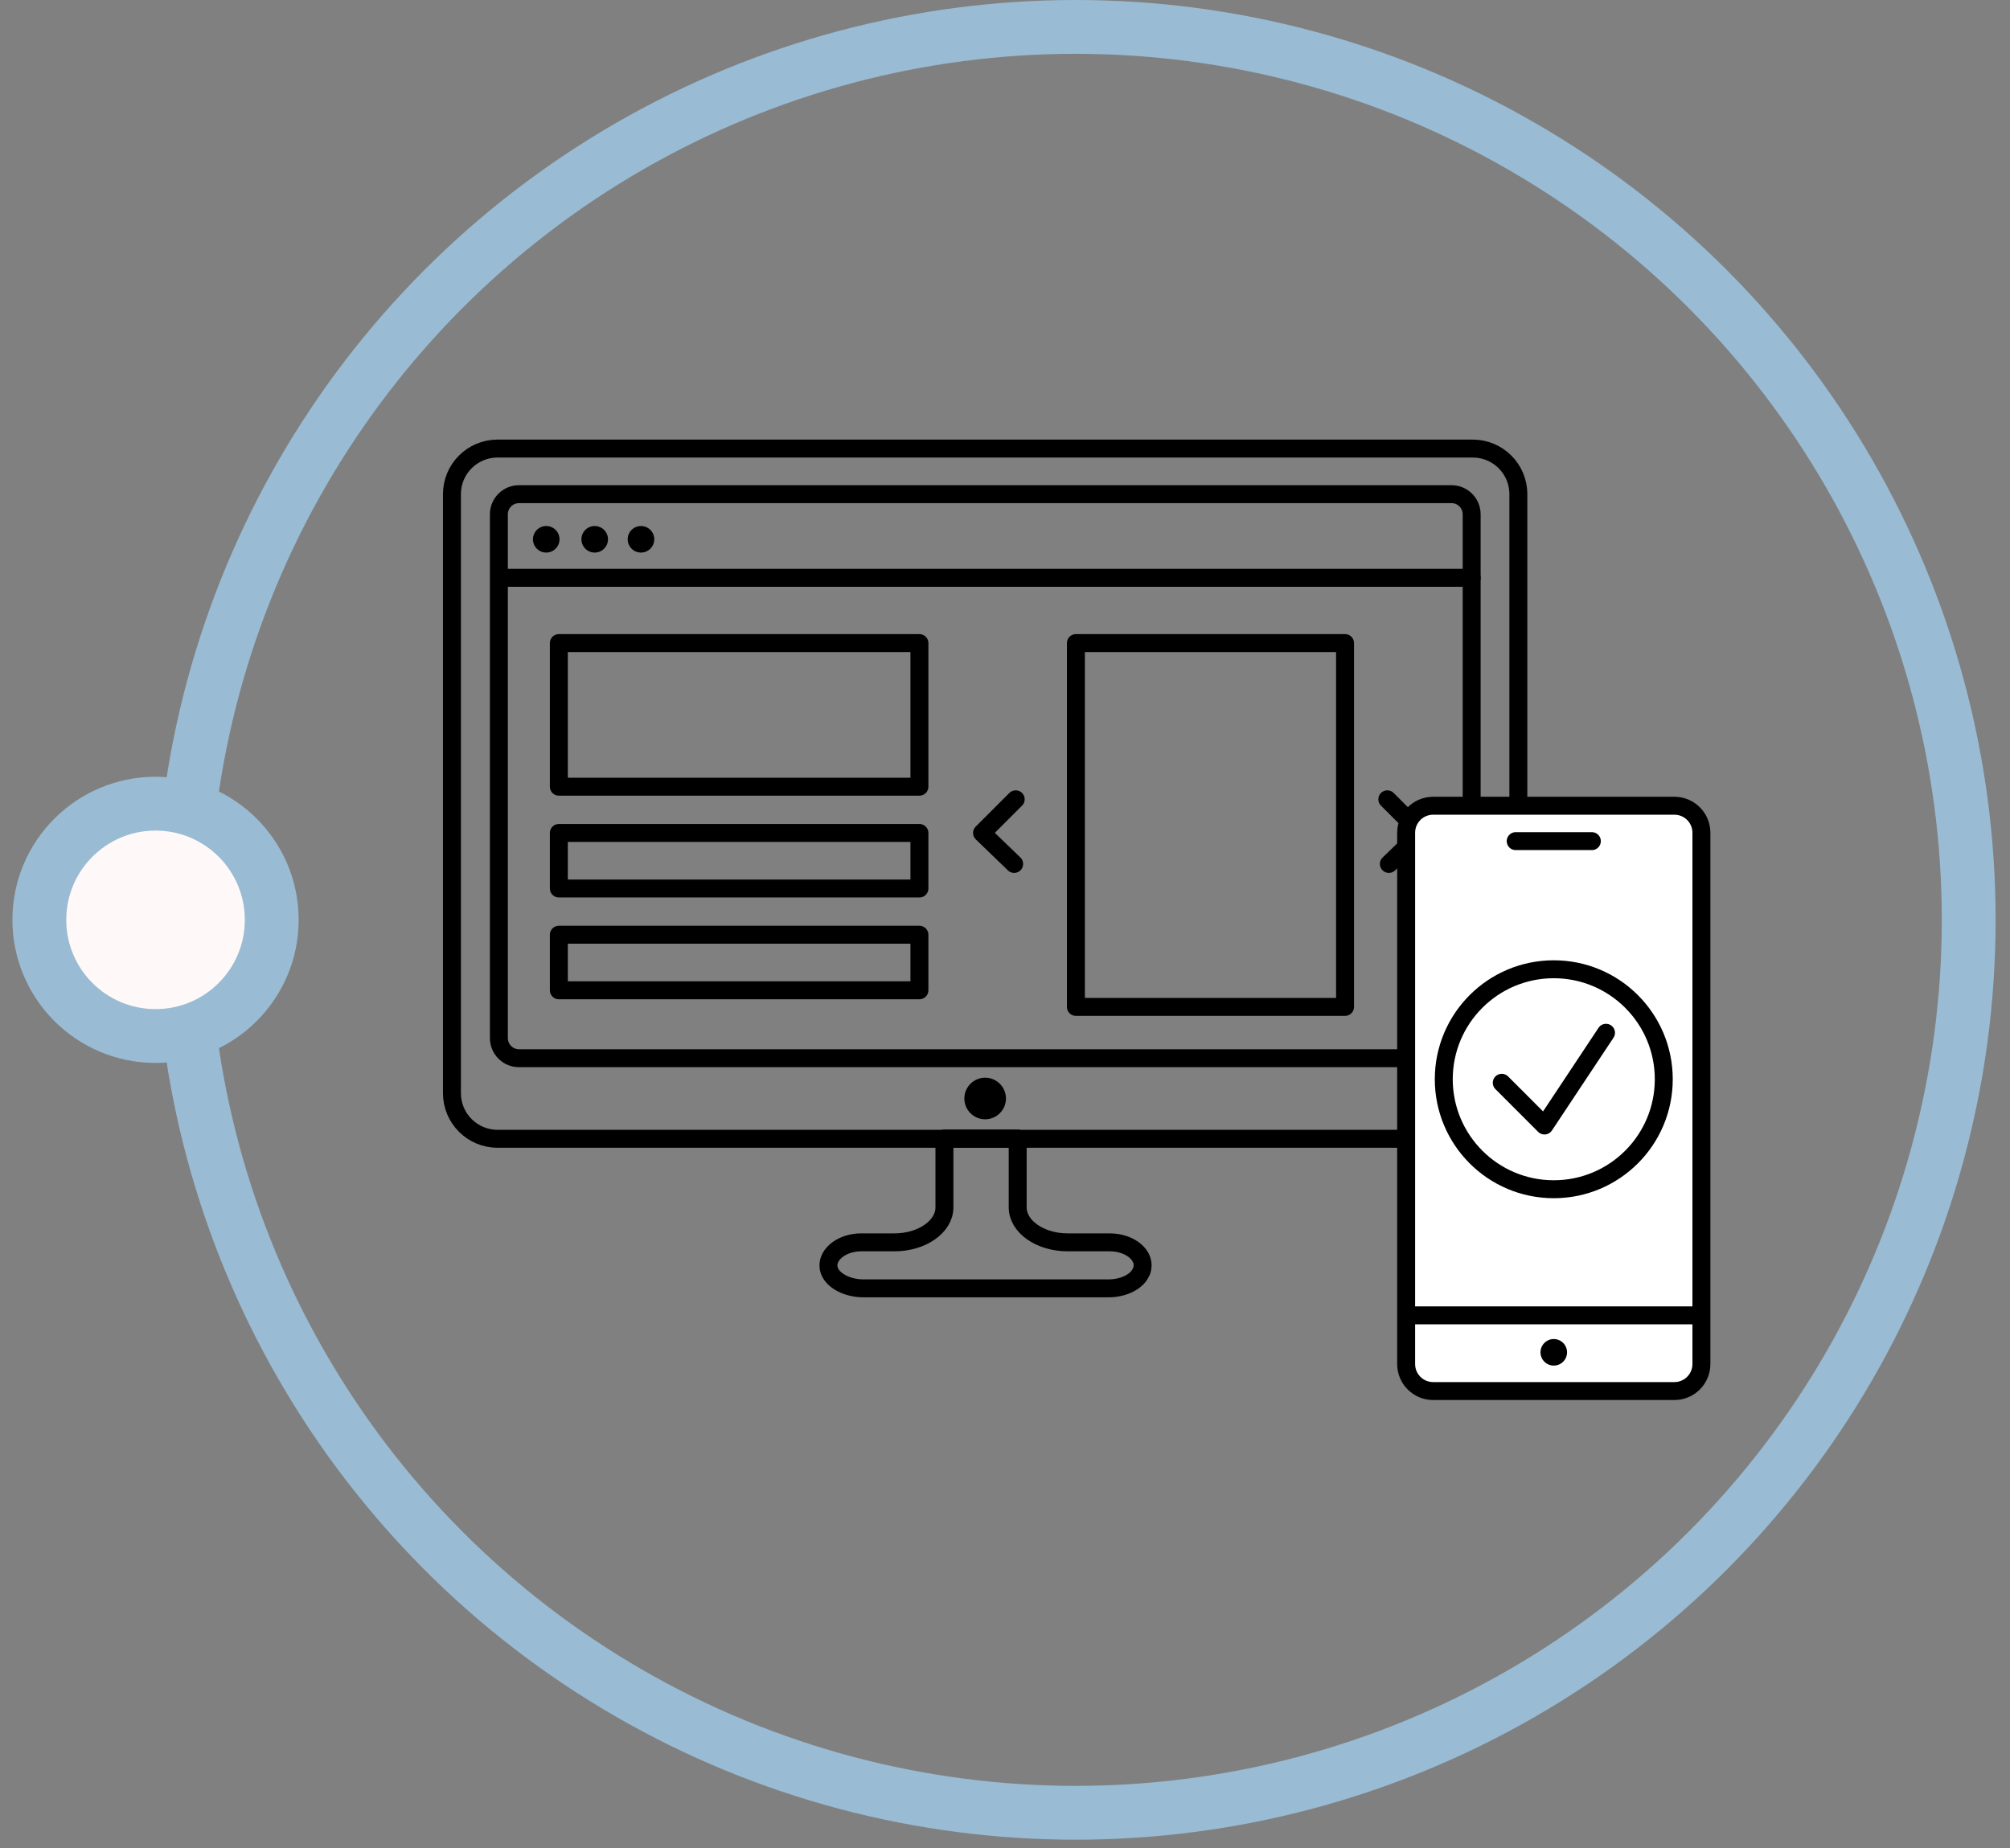
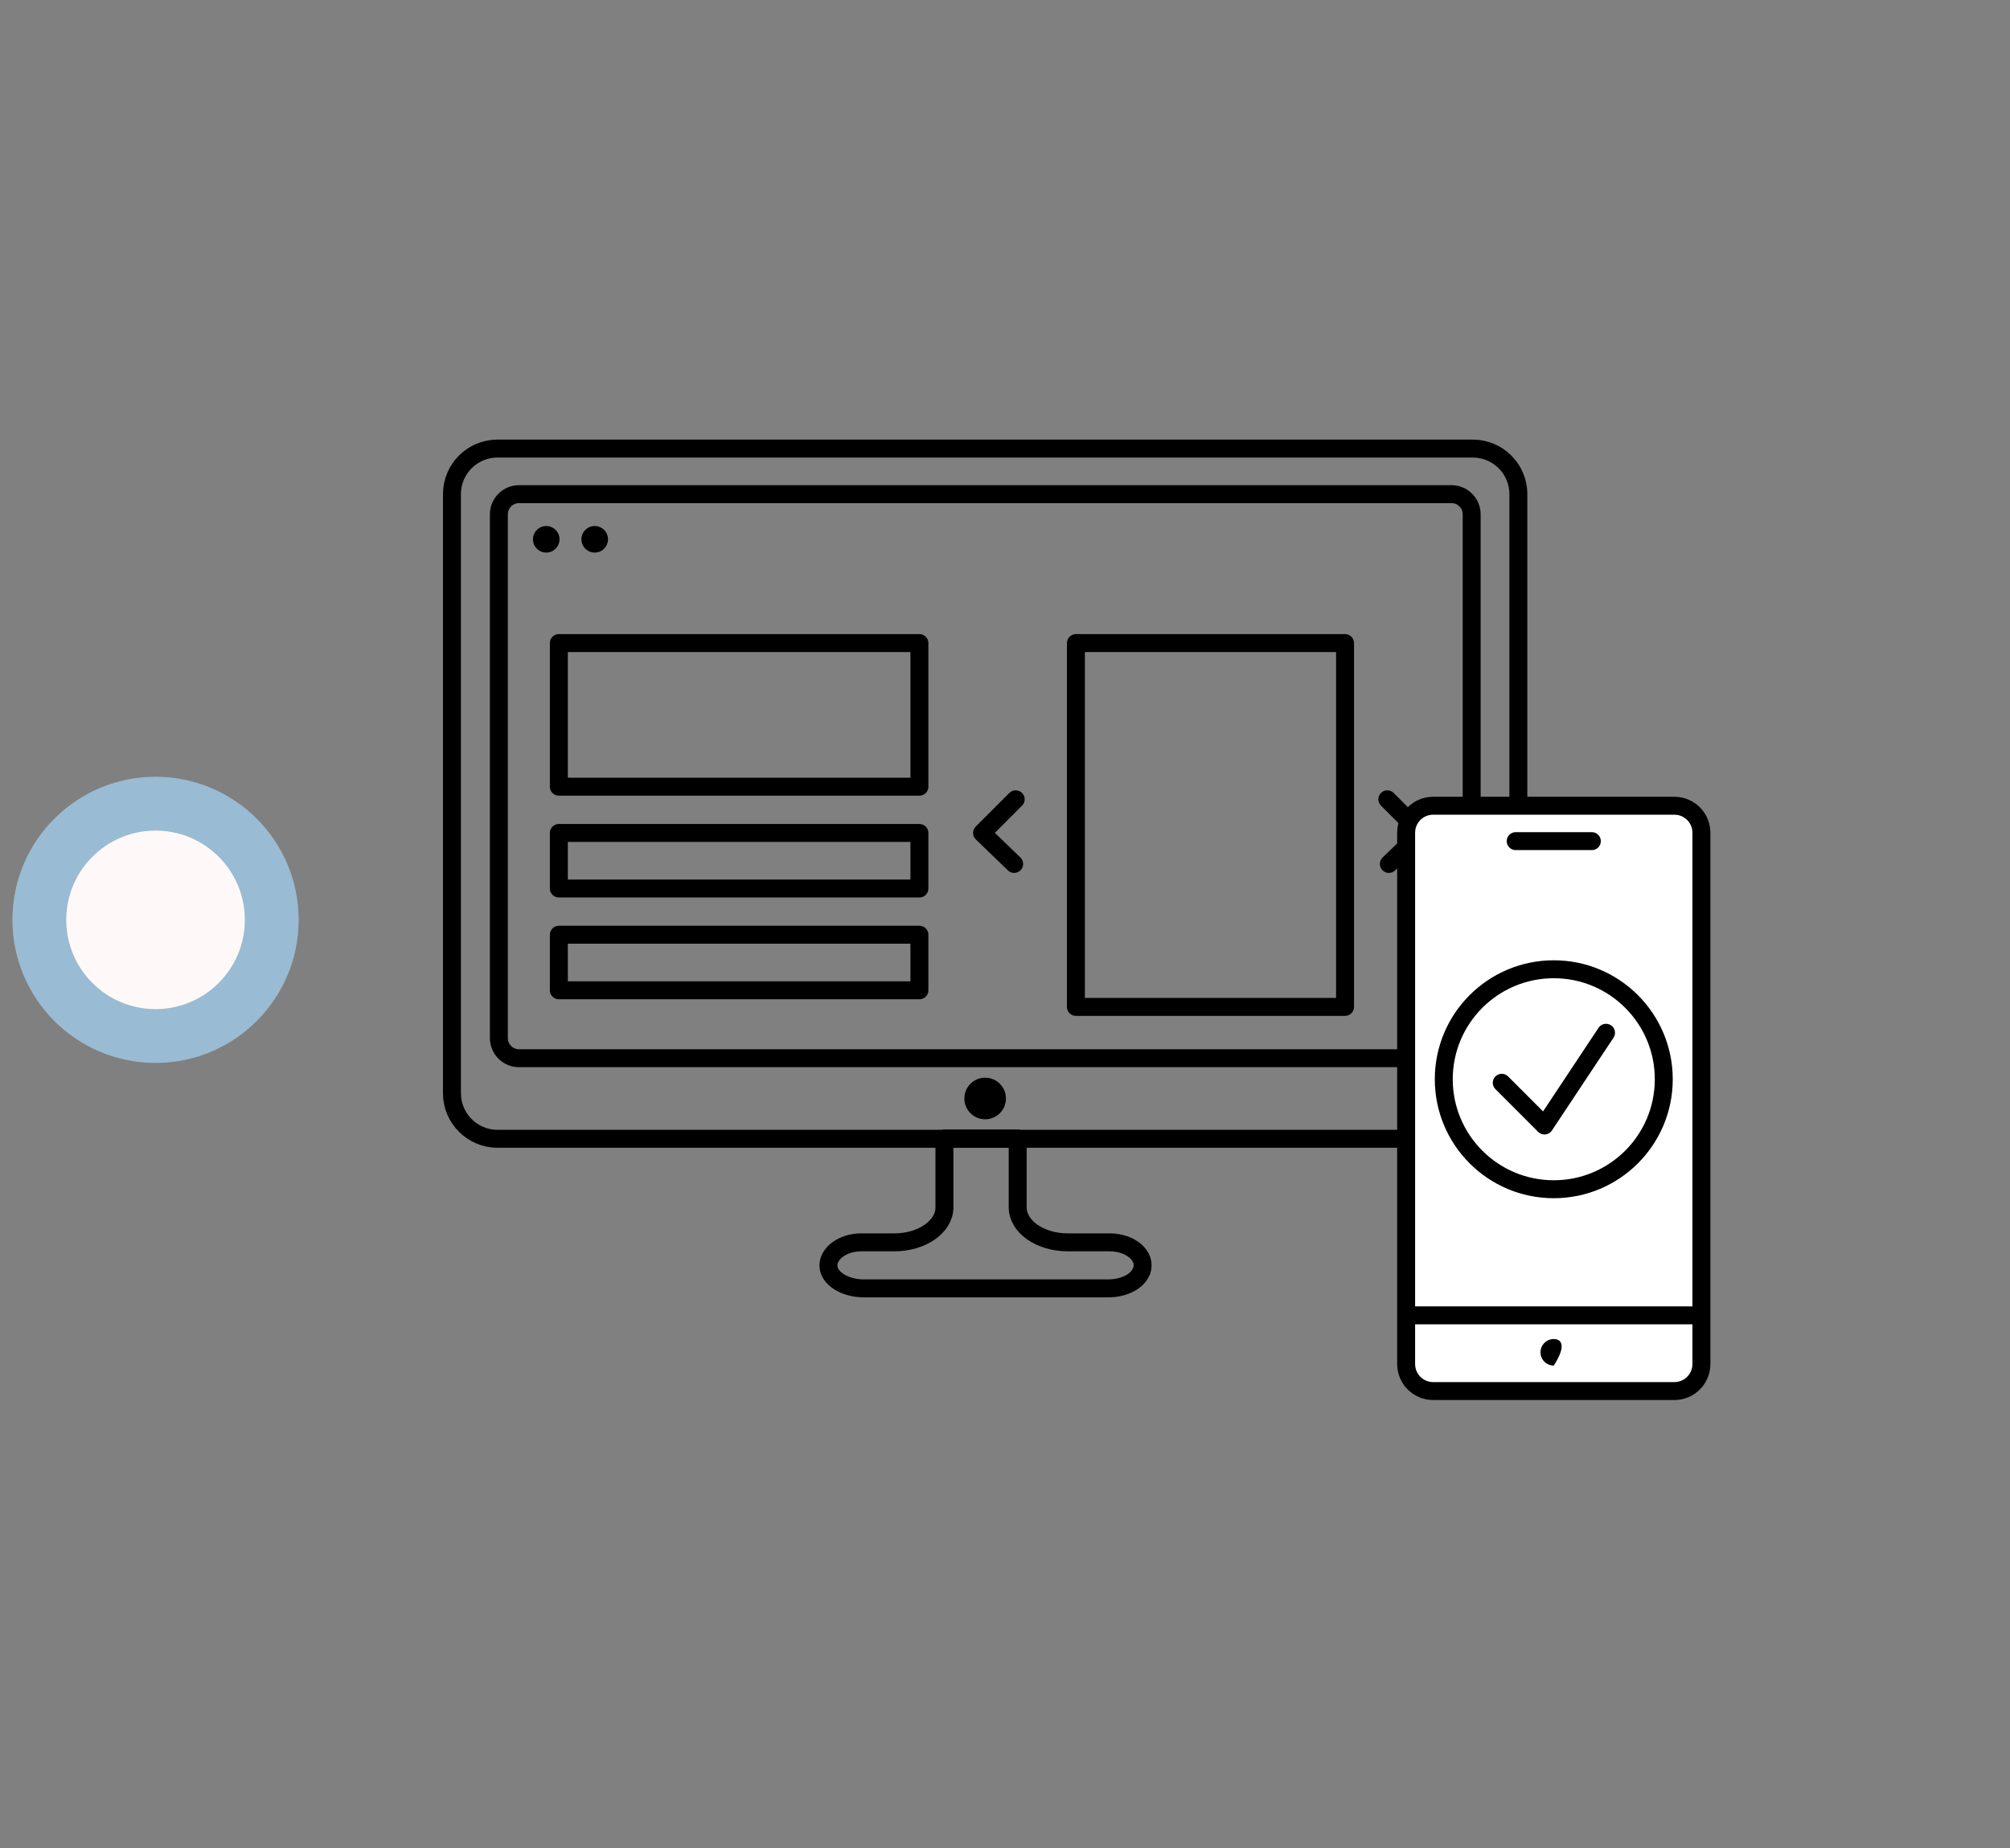
<svg xmlns="http://www.w3.org/2000/svg" width="112" height="103" viewBox="0 0 112 103" fill="none">
  <rect x="0" y="0" width="112" height="103" fill="#808080" stroke="none" />
-   <circle cx="59.933" cy="51.266" r="49.766" stroke="#99BBD3" stroke-width="3" />
  <circle cx="8.667" cy="51.266" r="6.475" fill="#FFF8F8" stroke="#99BBD3" stroke-width="3" />
  <path d="M82.064 25H27.724C26.32 25 25.183 26.137 25.183 27.541V60.927C25.183 62.33 26.32 63.468 27.724 63.468H82.064C83.468 63.468 84.605 62.33 84.605 60.927V27.541C84.605 26.137 83.468 25 82.064 25Z" stroke="black" stroke-linecap="round" stroke-linejoin="round" />
  <path d="M80.88 27.541H28.92C28.3 27.541 27.798 28.043 27.798 28.663V57.856C27.798 58.476 28.3 58.978 28.92 58.978H80.88C81.5 58.978 82.003 58.476 82.003 57.856V28.663C82.003 28.043 81.5 27.541 80.88 27.541Z" stroke="black" stroke-linecap="round" stroke-linejoin="round" />
  <path d="M54.894 62.382C55.534 62.382 56.053 61.863 56.053 61.223C56.053 60.583 55.534 60.063 54.894 60.063C54.254 60.063 53.735 60.583 53.735 61.223C53.735 61.863 54.254 62.382 54.894 62.382Z" fill="black" />
  <path d="M30.437 30.797C30.846 30.797 31.177 30.465 31.177 30.057C31.177 29.648 30.846 29.317 30.437 29.317C30.028 29.317 29.697 29.648 29.697 30.057C29.697 30.465 30.028 30.797 30.437 30.797Z" fill="black" />
  <path d="M33.138 30.797C33.547 30.797 33.878 30.465 33.878 30.057C33.878 29.648 33.547 29.317 33.138 29.317C32.729 29.317 32.398 29.648 32.398 30.057C32.398 30.465 32.729 30.797 33.138 30.797Z" fill="black" />
-   <path d="M35.716 30.797C36.124 30.797 36.456 30.465 36.456 30.057C36.456 29.648 36.124 29.317 35.716 29.317C35.307 29.317 34.976 29.648 34.976 30.057C34.976 30.465 35.307 30.797 35.716 30.797Z" fill="black" />
  <path d="M63.601 70.843C63.404 71.423 62.602 71.805 61.764 71.805H48.123C47.112 71.805 46.199 71.275 46.162 70.572C46.125 69.869 46.951 69.24 47.987 69.24H49.837C51.379 69.24 52.625 68.364 52.625 67.291V63.455H56.707V67.291C56.707 68.364 57.953 69.24 59.494 69.24H61.838C62.985 69.24 63.91 69.992 63.614 70.843H63.601Z" stroke="black" stroke-linecap="round" stroke-linejoin="round" />
-   <path d="M27.933 32.203H82.003" stroke="black" stroke-linecap="round" stroke-linejoin="round" />
  <path d="M51.231 35.841H31.14V43.845H51.231V35.841Z" stroke="black" stroke-linecap="round" stroke-linejoin="round" />
  <path d="M51.231 52.096H31.14V55.192H51.231V52.096Z" stroke="black" stroke-linecap="round" stroke-linejoin="round" />
  <path d="M51.231 46.423H31.14V49.519H51.231V46.423Z" stroke="black" stroke-linecap="round" stroke-linejoin="round" />
  <path d="M74.948 35.841H59.951V56.117H74.948V35.841Z" stroke="black" stroke-linecap="round" stroke-linejoin="round" />
  <path d="M56.596 44.548C55.967 45.177 55.35 45.794 54.721 46.423C55.313 47.003 55.918 47.57 56.51 48.15" stroke="black" stroke-linecap="round" stroke-linejoin="round" />
  <path d="M77.304 44.548C77.933 45.177 78.549 45.794 79.178 46.423C78.586 47.003 77.982 47.57 77.39 48.15" stroke="black" stroke-linecap="round" stroke-linejoin="round" />
  <path d="M93.3 44.906H79.857C79.026 44.906 78.352 45.58 78.352 46.411V76.023C78.352 76.854 79.026 77.528 79.857 77.528H93.3C94.131 77.528 94.805 76.854 94.805 76.023V46.411C94.805 45.58 94.131 44.906 93.3 44.906Z" fill="white" stroke="black" stroke-linecap="round" stroke-linejoin="round" />
  <path d="M78.685 73.31H94.472" stroke="black" stroke-linecap="round" stroke-linejoin="round" />
  <path d="M84.457 46.879H88.7" stroke="black" stroke-linecap="round" stroke-linejoin="round" />
-   <path d="M86.578 76.109C86.987 76.109 87.318 75.778 87.318 75.369C87.318 74.961 86.987 74.629 86.578 74.629C86.17 74.629 85.838 74.961 85.838 75.369C85.838 75.778 86.17 76.109 86.578 76.109Z" fill="black" />
+   <path d="M86.578 76.109C87.318 74.961 86.987 74.629 86.578 74.629C86.17 74.629 85.838 74.961 85.838 75.369C85.838 75.778 86.17 76.109 86.578 76.109Z" fill="black" />
  <path d="M86.578 66.28C89.964 66.28 92.708 63.535 92.708 60.15C92.708 56.765 89.964 54.02 86.578 54.02C83.193 54.02 80.449 56.765 80.449 60.15C80.449 63.535 83.193 66.28 86.578 66.28Z" stroke="black" stroke-linecap="round" stroke-linejoin="round" />
  <path d="M89.489 57.56L86.06 62.728L83.68 60.347" stroke="black" stroke-linecap="round" stroke-linejoin="round" />
</svg>